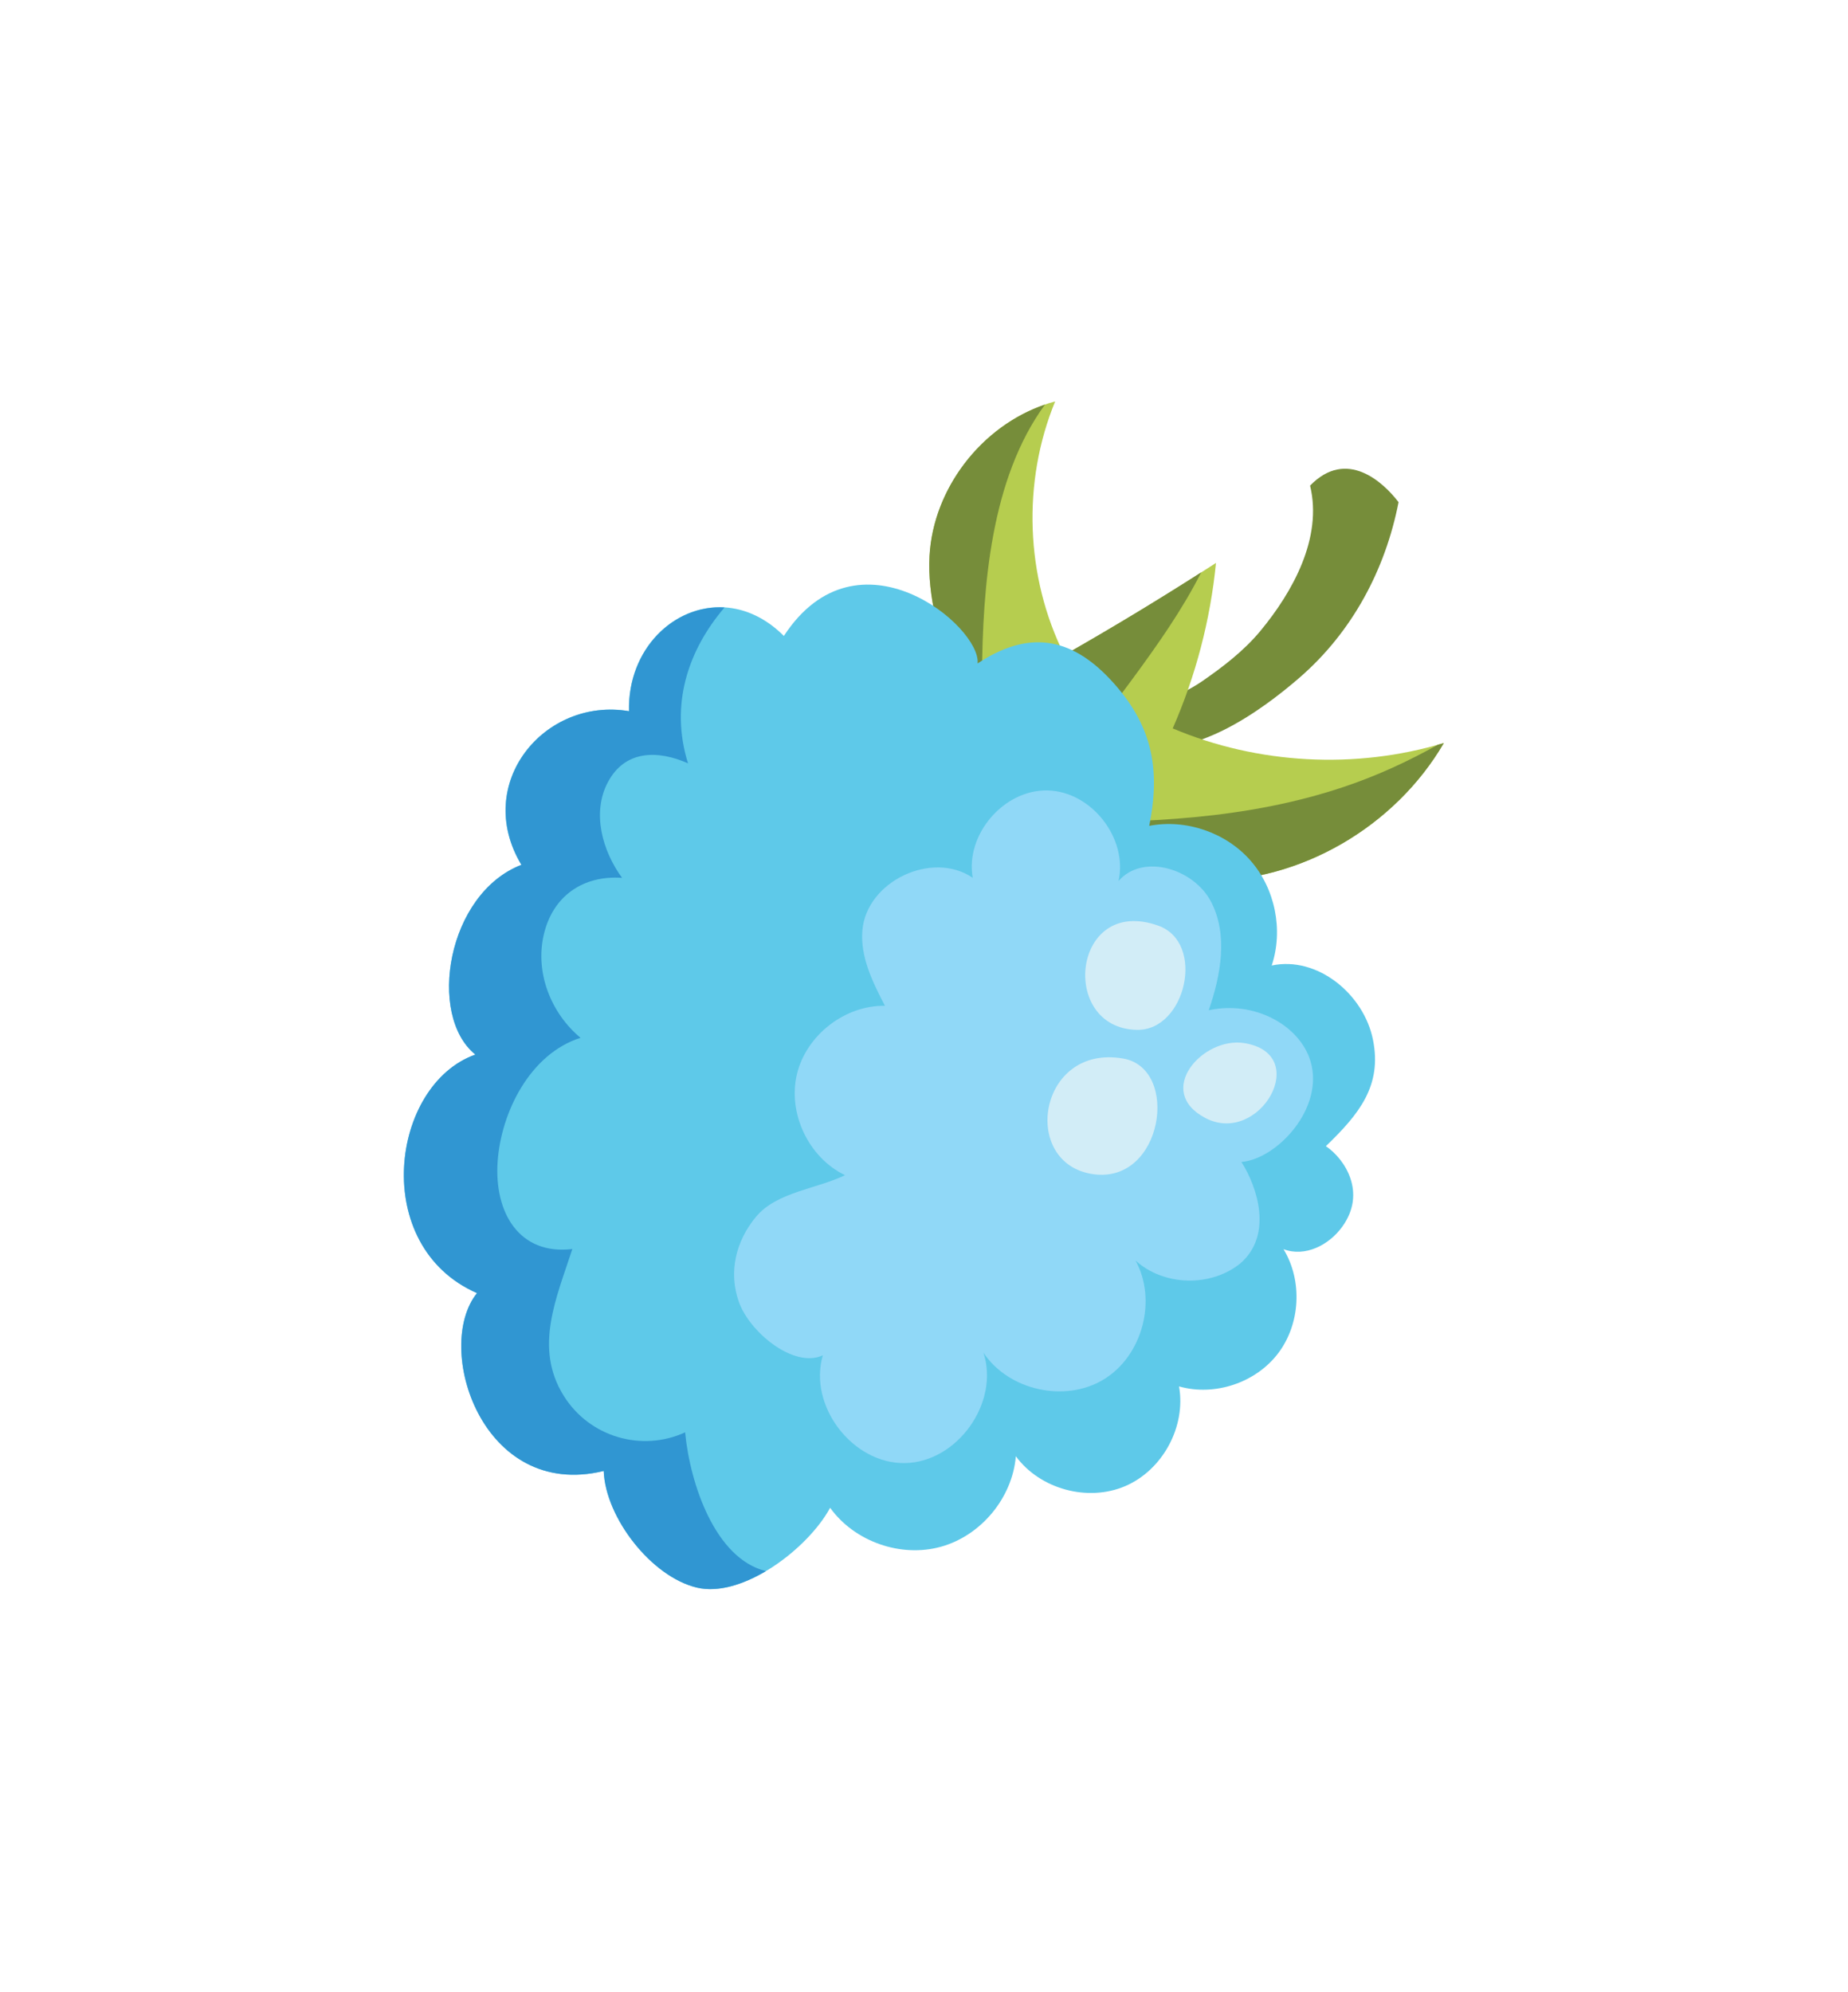
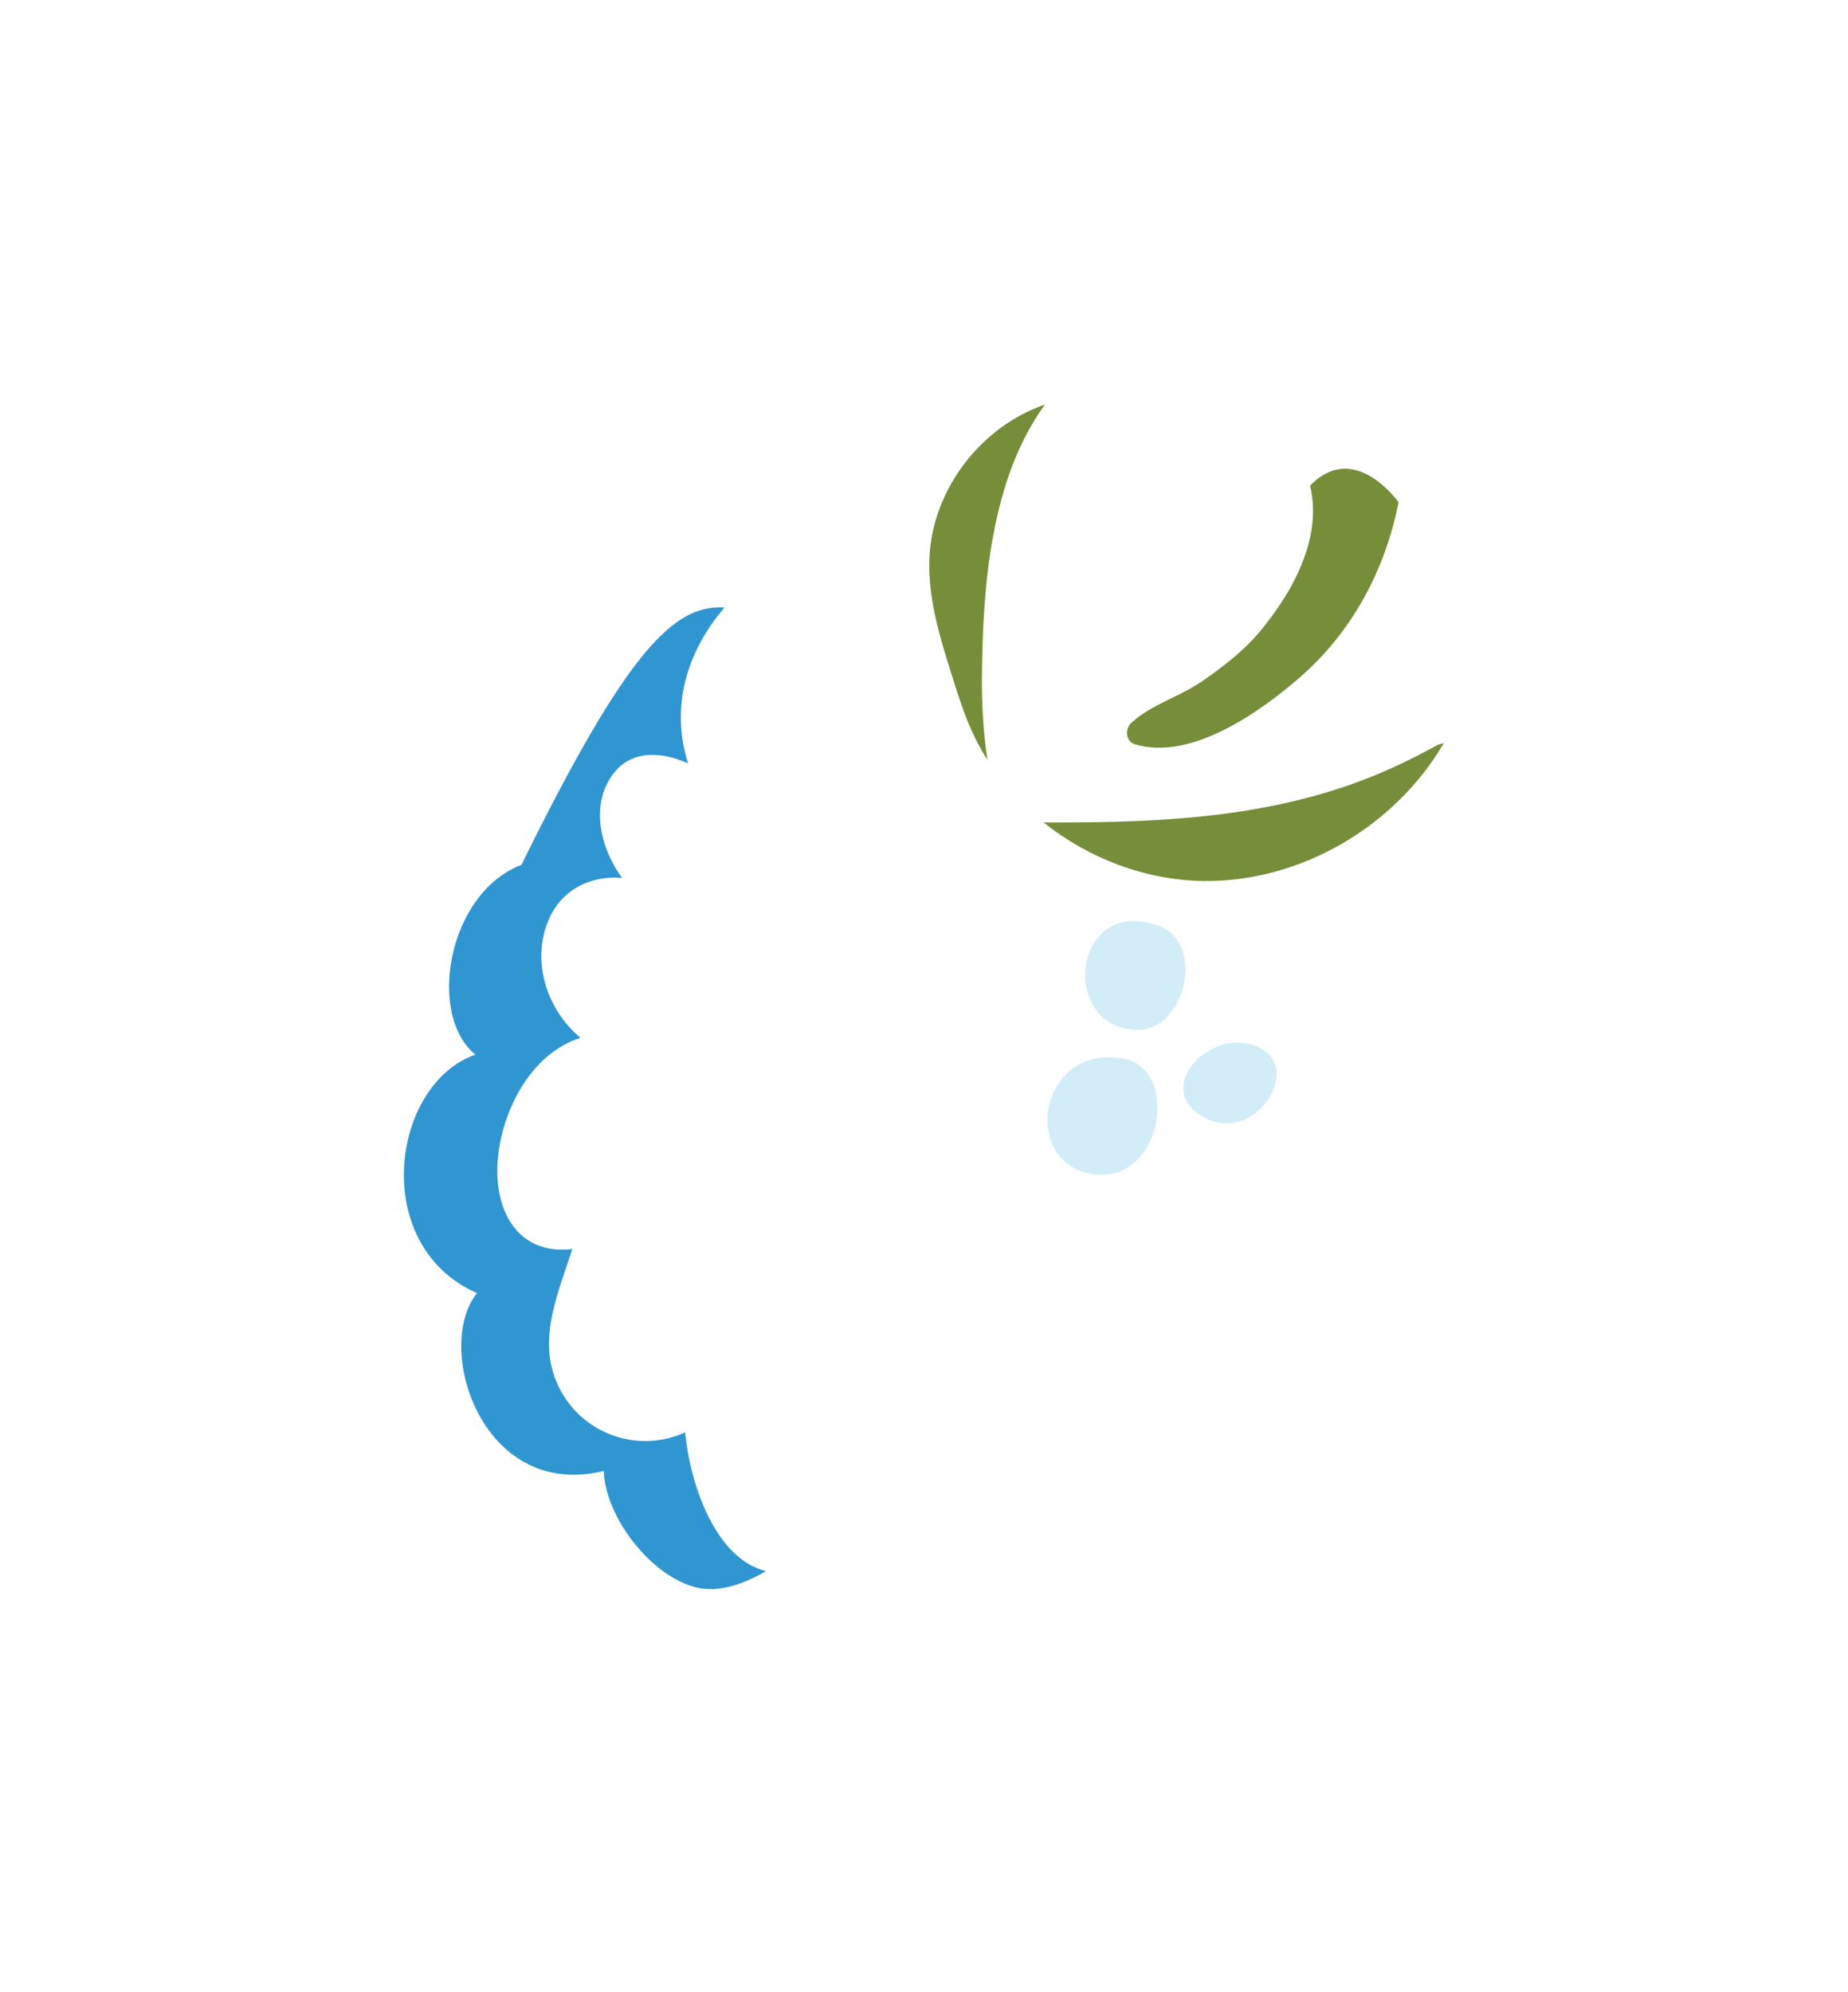
<svg xmlns="http://www.w3.org/2000/svg" fill="none" viewBox="0 0 232 250" height="250" width="232">
  <g filter="url(#filter0_d_10281_8998)">
    <path fill="#768D3A" d="M165.572 59.018C163.683 56.546 159.07 52.208 154.468 56.948C156.059 63.505 152.292 70.284 148.221 75.196C146.166 77.673 143.521 79.707 140.879 81.525C138.098 83.441 134.52 84.423 132.032 86.719C131.211 87.482 131.287 89.054 132.499 89.418C139.556 91.518 148.191 85.345 153.182 81.015C159.764 75.293 163.919 67.501 165.578 59.014L165.572 59.018Z" />
-     <path fill="#B6CD4F" d="M137.224 87.418C147.905 91.926 160.161 92.588 171.261 89.252C165.136 99.747 153.239 106.731 141.088 106.562C128.935 106.399 117.078 98.907 112.056 87.838C111.016 85.543 110.254 83.135 109.498 80.728C107.965 75.863 106.417 70.87 106.698 65.779C107.183 56.887 113.856 48.673 122.465 46.379C118.3 56.502 118.731 68.416 123.616 78.204C130.07 74.533 136.421 70.683 142.657 66.651C141.951 73.799 140.112 80.835 137.226 87.412L137.224 87.418Z" />
-     <path fill="#768D3A" d="M123.609 78.209C123.544 78.079 115.156 87.085 116.276 94.555C116.955 95.372 117.675 96.16 118.433 96.911C118.921 96.481 119.405 96.043 119.88 95.598C124.544 91.255 128.382 86.365 132.144 81.252C135.299 76.96 138.396 72.58 140.805 67.83C135.158 71.434 129.427 74.898 123.604 78.208L123.609 78.209Z" />
    <path fill="#768D3A" d="M113.277 80.819C113.368 69.667 114.358 56.109 121.19 46.774C113.201 49.5 107.152 57.334 106.69 65.788C106.415 70.881 107.962 75.874 109.491 80.737C110.248 83.139 111.008 85.553 112.048 87.848C112.603 89.073 113.25 90.246 113.966 91.374C113.424 87.854 113.246 84.265 113.27 80.823L113.277 80.819Z" />
    <path fill="#768D3A" d="M158.657 94.774C146.376 98.88 133.758 99.261 121.012 99.218C126.669 103.747 133.822 106.469 141.086 106.567C153.239 106.731 165.135 99.752 171.259 89.257C171.02 89.328 170.778 89.387 170.539 89.453C166.76 91.564 162.82 93.384 158.657 94.774Z" />
-     <path fill="#5EC9E9" d="M55.456 104.536C46.115 108.145 43.594 123.444 49.675 128.352C39.029 132.13 36.373 152.369 49.877 158.291C44.406 165.108 50.496 184.334 65.788 180.611C66.004 186.474 71.802 193.918 77.512 195.257C83.228 196.592 91.42 190.394 94.216 185.234C97.274 189.481 103.083 191.522 108.124 190.123C113.166 188.724 117.098 183.983 117.53 178.765C120.556 182.891 126.55 184.528 131.255 182.516C135.959 180.505 138.917 175.037 138.017 170C142.482 171.269 147.637 169.551 150.449 165.858C153.26 162.169 153.546 156.738 151.133 152.776C153.832 153.799 156.831 152.285 158.517 149.945C161.591 145.679 158.845 141.457 156.451 139.849C160.667 135.793 163.514 132.239 162.367 126.503C161.226 120.769 155.377 115.958 149.652 117.176C151.133 112.725 150.087 107.526 146.99 104.003C143.901 100.475 138.876 98.76 134.274 99.648C135.766 92.292 134.549 86.818 129.439 81.326C124.323 75.833 118.985 75.127 112.727 79.267C113.208 74.653 97.689 61.608 88.407 75.814C80.324 67.723 68.715 74.278 68.953 85.25C58.373 83.452 49.319 94.312 55.441 104.527L55.456 104.536Z" />
-     <path fill="#3096D2" d="M76.367 91.797C72.661 90.159 68.486 90.061 66.308 94.179C64.272 98.021 65.636 102.815 68.095 106.174C63.282 105.831 59.37 108.382 58.245 113.394C57.175 118.158 59.202 123.19 62.88 126.249C56.581 128.24 52.901 135.542 52.472 141.803C52.036 148.181 55.174 153.552 61.852 152.759C59.867 158.872 57.001 165.113 60.757 171.156C63.997 176.37 70.582 178.262 76.01 175.765C76.635 182.298 79.819 191.647 86.159 193.177C83.262 194.898 80.129 195.872 77.517 195.257C71.8 193.922 66.008 186.48 65.793 180.612C50.502 184.334 44.406 165.107 49.883 158.291C36.38 152.364 39.036 132.126 49.68 128.352C43.605 123.446 46.121 108.145 55.461 104.537C49.339 94.322 58.394 83.457 68.973 85.26C68.801 77.433 74.658 71.862 80.96 72.238C76.379 77.598 74.077 84.434 76.373 91.798L76.367 91.797Z" />
-     <path fill="#90D8F7" d="M145.854 141.831C150.305 141.457 156.26 135.125 154.537 129.234C153.218 124.719 147.524 121.529 141.749 122.791C143.268 118.372 144.194 113.316 142.037 109.172C139.88 105.029 133.498 103.051 130.423 106.566C131.615 101.195 127.014 95.323 121.514 95.203C116.013 95.082 111.159 100.743 112.116 106.165C107.019 102.702 98.808 106.596 98.267 112.738C97.973 116.073 99.554 119.26 101.097 122.232C96.046 122.155 91.198 125.935 90.04 130.847C88.882 135.76 91.538 141.308 96.088 143.491C92.482 145.224 87.522 145.607 84.946 148.671C82.369 151.735 81.421 155.664 82.773 159.431C84.119 163.197 89.67 167.785 93.299 166.098C91.443 172.419 97.017 179.733 103.605 179.623C110.193 179.513 115.519 172.023 113.461 165.765C116.614 170.502 123.682 172.077 128.55 169.133C133.419 166.183 135.294 159.189 132.556 154.202C136.112 157.43 142.057 157.57 145.763 154.519C149.815 150.94 147.846 144.966 145.853 141.836L145.854 141.831Z" />
+     <path fill="#3096D2" d="M76.367 91.797C72.661 90.159 68.486 90.061 66.308 94.179C64.272 98.021 65.636 102.815 68.095 106.174C63.282 105.831 59.37 108.382 58.245 113.394C57.175 118.158 59.202 123.19 62.88 126.249C56.581 128.24 52.901 135.542 52.472 141.803C52.036 148.181 55.174 153.552 61.852 152.759C59.867 158.872 57.001 165.113 60.757 171.156C63.997 176.37 70.582 178.262 76.01 175.765C76.635 182.298 79.819 191.647 86.159 193.177C83.262 194.898 80.129 195.872 77.517 195.257C71.8 193.922 66.008 186.48 65.793 180.612C50.502 184.334 44.406 165.107 49.883 158.291C36.38 152.364 39.036 132.126 49.68 128.352C43.605 123.446 46.121 108.145 55.461 104.537C68.801 77.433 74.658 71.862 80.96 72.238C76.379 77.598 74.077 84.434 76.373 91.798L76.367 91.797Z" />
    <path fill="#D2EDF7" d="M141.343 136.323C134.87 132.951 141.002 126.088 146.191 126.91C154.791 128.274 148.119 139.856 141.343 136.323Z" />
    <path fill="#D2EDF7" d="M135.41 112.174C141.395 114.304 138.869 125.363 132.741 125.252C122.885 125.073 124.595 108.32 135.41 112.174Z" />
    <path fill="#D2EDF7" d="M127.271 143.369C118.036 142.087 120.323 126.974 131.02 128.853C138.161 130.109 136.011 144.579 127.271 143.369Z" />
  </g>
  <defs>
    <filter color-interpolation-filters="sRGB" filterUnits="userSpaceOnUse" height="249.063" width="230.564" y="0.379" x="0.697" id="filter0_d_10281_8998">
      <feFlood result="BackgroundImageFix" flood-opacity="0" />
      <feColorMatrix result="hardAlpha" values="0 0 0 0 0 0 0 0 0 0 0 0 0 0 0 0 0 0 127 0" type="matrix" in="SourceAlpha" />
      <feOffset dy="4" dx="10" />
      <feGaussianBlur stdDeviation="25" />
      <feComposite operator="out" in2="hardAlpha" />
      <feColorMatrix values="0 0 0 0 0 0 0 0 0 0 0 0 0 0 0 0 0 0 0.25 0" type="matrix" />
      <feBlend result="effect1_dropShadow_10281_8998" in2="BackgroundImageFix" mode="normal" />
      <feBlend result="shape" in2="effect1_dropShadow_10281_8998" in="SourceGraphic" mode="normal" />
    </filter>
  </defs>
</svg>